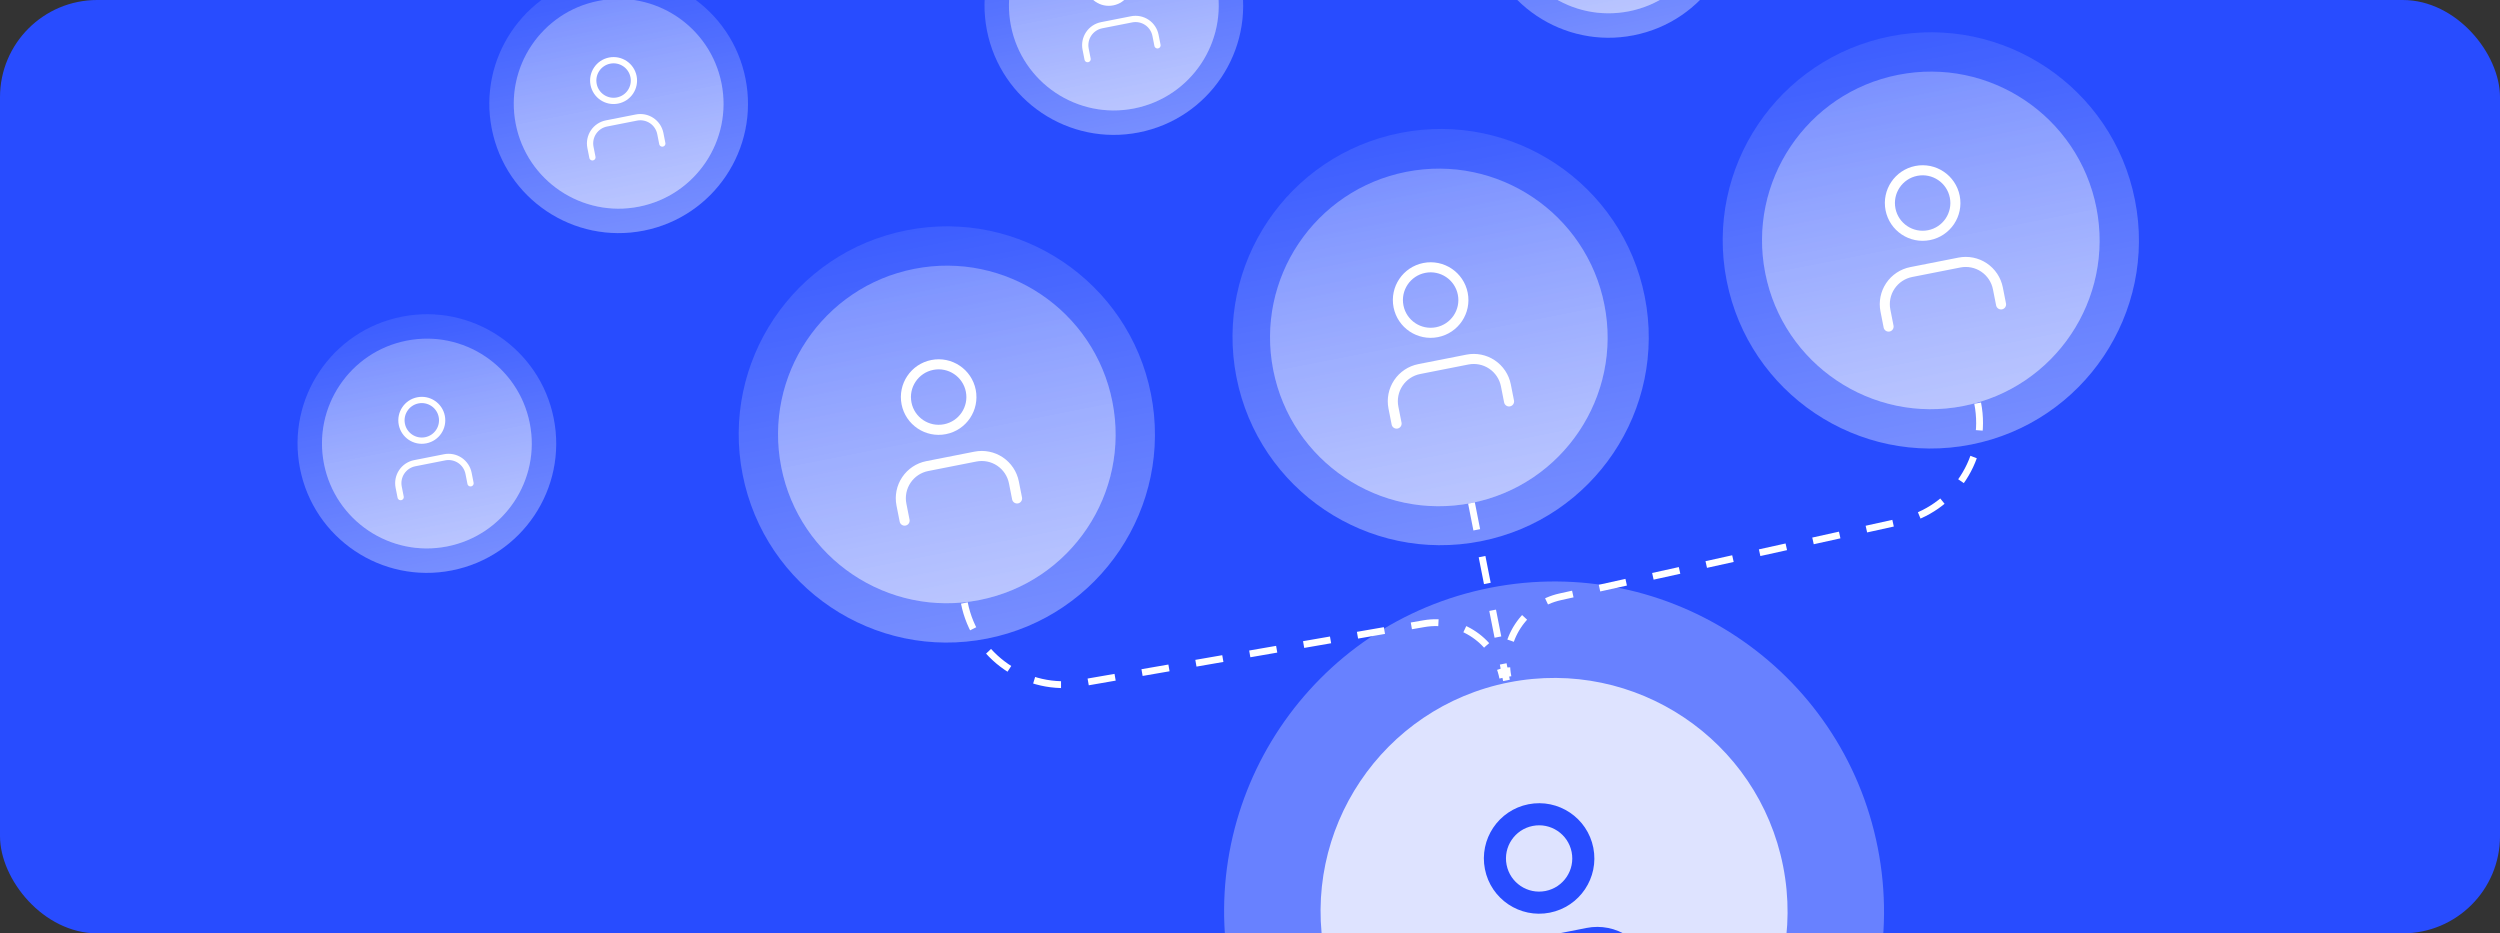
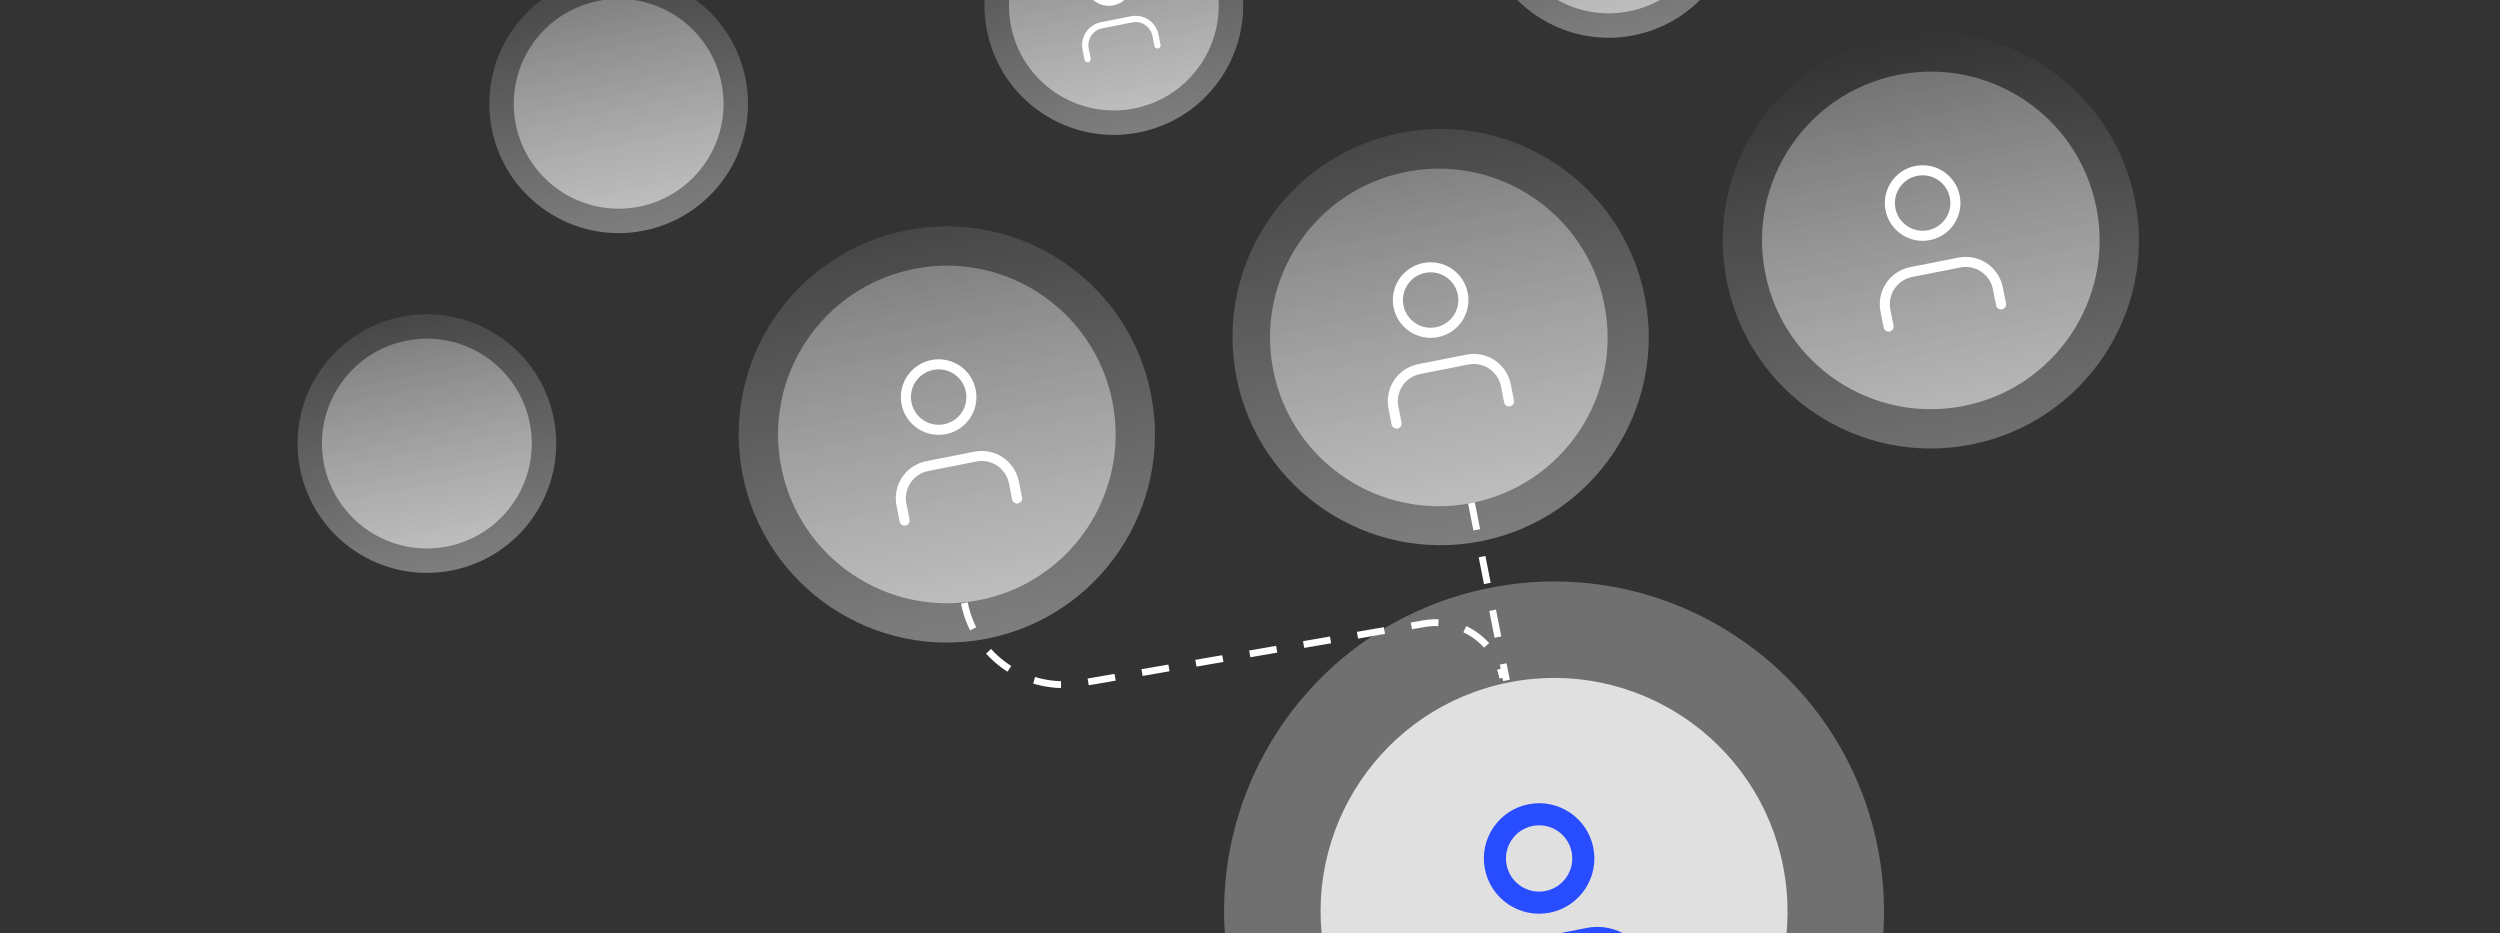
<svg xmlns="http://www.w3.org/2000/svg" width="300" height="112" viewBox="0 0 300 112" fill="none">
  <rect x="0" y="0" width="300" height="112" fill="#333333" stroke="none" />
  <g clip-path="url(#clip0_146_314)">
-     <rect width="300" height="112" rx="11.667" fill="#284CFF" />
    <circle cx="186.488" cy="109.372" r="39.588" transform="rotate(-11.155 186.488 109.372)" fill="white" fill-opacity="0.3" />
    <circle cx="186.489" cy="109.372" r="28.016" transform="rotate(-11.155 186.489 109.372)" fill="white" fill-opacity="0.78" />
-     <circle cx="231.698" cy="28.848" r="24.97" transform="rotate(-11.155 231.698 28.848)" fill="white" fill-opacity="0.1" />
    <circle cx="231.698" cy="28.848" r="24.97" transform="rotate(-11.155 231.698 28.848)" fill="url(#paint0_linear_146_314)" fill-opacity="0.3" />
    <circle cx="172.876" cy="40.449" r="24.97" transform="rotate(-11.155 172.876 40.449)" fill="white" fill-opacity="0.1" />
    <circle cx="172.876" cy="40.449" r="24.97" transform="rotate(-11.155 172.876 40.449)" fill="url(#paint1_linear_146_314)" fill-opacity="0.3" />
    <circle cx="113.619" cy="52.133" r="24.97" transform="rotate(-11.155 113.619 52.133)" fill="white" fill-opacity="0.1" />
    <circle cx="113.619" cy="52.133" r="24.97" transform="rotate(-11.155 113.619 52.133)" fill="url(#paint2_linear_146_314)" fill-opacity="0.3" />
-     <path d="M237.319 48.381V48.381C238.596 54.858 234.469 61.169 228.023 62.594L187.235 71.615C182.881 72.578 180.092 76.841 180.955 81.217V81.217" stroke="white" stroke-width="0.821" stroke-dasharray="3.28 3.28" />
    <path d="M115.723 72.36V72.36C117.001 78.836 123.215 83.108 129.719 81.98L170.878 74.841C175.272 74.079 179.471 76.964 180.333 81.34V81.34" stroke="white" stroke-width="0.821" stroke-dasharray="3.28 3.28" />
    <path d="M176.577 60.36L180.775 81.648" stroke="white" stroke-width="0.821" stroke-dasharray="3.28 3.28" />
    <path d="M197.393 119.433L196.879 116.831C196.607 115.451 195.798 114.235 194.63 113.452C193.461 112.668 192.03 112.381 190.649 112.653L182.844 114.193C181.464 114.465 180.248 115.274 179.465 116.442C178.681 117.611 178.394 119.042 178.666 120.423L179.179 123.024M189.898 101.989C190.465 104.863 188.594 107.652 185.72 108.219C182.847 108.786 180.057 106.916 179.491 104.042C178.924 101.168 180.794 98.378 183.668 97.812C186.542 97.245 189.331 99.115 189.898 101.989Z" stroke="#284CFF" stroke-width="2.652" stroke-linecap="round" stroke-linejoin="round" />
    <circle cx="231.698" cy="28.848" r="20.252" transform="rotate(-11.155 231.698 28.848)" fill="white" fill-opacity="0.3" />
    <circle cx="231.698" cy="28.848" r="20.252" transform="rotate(-11.155 231.698 28.848)" fill="url(#paint3_linear_146_314)" fill-opacity="0.3" />
    <path d="M240.126 36.529L239.746 34.601C239.544 33.579 238.944 32.678 238.079 32.097C237.213 31.517 236.152 31.304 235.129 31.506L229.346 32.646C228.323 32.848 227.422 33.448 226.842 34.313C226.261 35.179 226.048 36.24 226.25 37.263L226.63 39.191M234.573 23.604C234.993 25.733 233.607 27.8 231.477 28.22C229.348 28.64 227.281 27.254 226.861 25.125C226.441 22.995 227.827 20.928 229.956 20.508C232.086 20.088 234.153 21.474 234.573 23.604Z" stroke="white" stroke-width="1.208" stroke-linecap="round" stroke-linejoin="round" />
    <circle cx="193.039" cy="-10.99" r="15.517" transform="rotate(-11.155 193.039 -10.99)" fill="white" fill-opacity="0.1" />
    <circle cx="193.039" cy="-10.99" r="15.517" transform="rotate(-11.155 193.039 -10.99)" fill="url(#paint4_linear_146_314)" fill-opacity="0.3" />
    <circle cx="193.038" cy="-10.992" r="12.585" transform="rotate(-11.155 193.038 -10.992)" fill="white" fill-opacity="0.3" />
    <circle cx="193.038" cy="-10.992" r="12.585" transform="rotate(-11.155 193.038 -10.992)" fill="url(#paint5_linear_146_314)" fill-opacity="0.3" />
    <circle cx="74.239" cy="12.454" r="15.517" transform="rotate(-11.155 74.239 12.454)" fill="white" fill-opacity="0.1" />
    <circle cx="74.239" cy="12.454" r="15.517" transform="rotate(-11.155 74.239 12.454)" fill="url(#paint6_linear_146_314)" fill-opacity="0.3" />
    <circle cx="74.238" cy="12.453" r="12.585" transform="rotate(-11.155 74.238 12.453)" fill="white" fill-opacity="0.3" />
    <circle cx="74.238" cy="12.453" r="12.585" transform="rotate(-11.155 74.238 12.453)" fill="url(#paint7_linear_146_314)" fill-opacity="0.3" />
    <g clip-path="url(#clip1_146_314)">
      <path d="M79.476 17.226L79.24 16.028C79.114 15.393 78.742 14.833 78.204 14.472C77.666 14.112 77.007 13.979 76.371 14.105L72.777 14.813C72.141 14.939 71.582 15.311 71.221 15.849C70.86 16.387 70.728 17.047 70.853 17.682L71.09 18.88M76.025 9.194C76.286 10.518 75.425 11.802 74.102 12.063C72.778 12.324 71.494 11.463 71.233 10.139C70.972 8.816 71.833 7.532 73.157 7.271C74.48 7.01 75.764 7.871 76.025 9.194Z" stroke="white" stroke-width="0.751" stroke-linecap="round" stroke-linejoin="round" />
    </g>
    <circle cx="51.226" cy="53.225" r="15.517" transform="rotate(-11.155 51.226 53.225)" fill="white" fill-opacity="0.1" />
    <circle cx="51.226" cy="53.225" r="15.517" transform="rotate(-11.155 51.226 53.225)" fill="url(#paint8_linear_146_314)" fill-opacity="0.3" />
    <circle cx="51.225" cy="53.224" r="12.585" transform="rotate(-11.155 51.225 53.224)" fill="white" fill-opacity="0.3" />
    <circle cx="51.225" cy="53.224" r="12.585" transform="rotate(-11.155 51.225 53.224)" fill="url(#paint9_linear_146_314)" fill-opacity="0.3" />
-     <path d="M56.463 57.998L56.227 56.8C56.101 56.164 55.729 55.605 55.191 55.244C54.653 54.883 53.993 54.751 53.358 54.876L49.764 55.585C49.128 55.71 48.569 56.083 48.208 56.621C47.847 57.159 47.715 57.818 47.84 58.453L48.077 59.652M53.012 49.966C53.273 51.289 52.412 52.574 51.088 52.834C49.765 53.095 48.481 52.234 48.22 50.911C47.959 49.587 48.82 48.303 50.143 48.042C51.467 47.781 52.751 48.642 53.012 49.966Z" stroke="white" stroke-width="0.751" stroke-linecap="round" stroke-linejoin="round" />
    <circle cx="133.661" cy="0.667" r="15.517" transform="rotate(-11.155 133.661 0.667)" fill="white" fill-opacity="0.1" />
    <circle cx="133.661" cy="0.667" r="15.517" transform="rotate(-11.155 133.661 0.667)" fill="url(#paint10_linear_146_314)" fill-opacity="0.3" />
    <circle cx="133.66" cy="0.666" r="12.585" transform="rotate(-11.155 133.66 0.666)" fill="white" fill-opacity="0.3" />
    <circle cx="133.66" cy="0.666" r="12.585" transform="rotate(-11.155 133.66 0.666)" fill="url(#paint11_linear_146_314)" fill-opacity="0.3" />
-     <path d="M138.897 5.44L138.661 4.242C138.536 3.607 138.163 3.047 137.625 2.686C137.087 2.326 136.428 2.193 135.793 2.319L132.198 3.027C131.563 3.153 131.003 3.525 130.642 4.063C130.282 4.601 130.149 5.26 130.275 5.896L130.511 7.094M135.447 -2.592C135.707 -1.268 134.846 0.016 133.523 0.277C132.2 0.538 130.915 -0.323 130.654 -1.647C130.393 -2.97 131.255 -4.254 132.578 -4.515C133.901 -4.776 135.186 -3.915 135.447 -2.592Z" stroke="white" stroke-width="0.751" stroke-linecap="round" stroke-linejoin="round" />
+     <path d="M138.897 5.44L138.661 4.242C138.536 3.607 138.163 3.047 137.625 2.686C137.087 2.326 136.428 2.193 135.793 2.319L132.198 3.027C131.563 3.153 131.003 3.525 130.642 4.063C130.282 4.601 130.149 5.26 130.275 5.896L130.511 7.094M135.447 -2.592C135.707 -1.268 134.846 0.016 133.523 0.277C132.2 0.538 130.915 -0.323 130.654 -1.647C130.393 -2.97 131.255 -4.254 132.578 -4.515Z" stroke="white" stroke-width="0.751" stroke-linecap="round" stroke-linejoin="round" />
    <circle cx="172.659" cy="40.491" r="20.252" transform="rotate(-11.155 172.659 40.491)" fill="white" fill-opacity="0.3" />
    <circle cx="172.659" cy="40.491" r="20.252" transform="rotate(-11.155 172.659 40.491)" fill="url(#paint12_linear_146_314)" fill-opacity="0.3" />
    <path d="M181.086 48.172L180.706 46.244C180.504 45.221 179.905 44.321 179.039 43.74C178.173 43.159 177.113 42.947 176.09 43.148L170.306 44.289C169.283 44.49 168.383 45.09 167.802 45.956C167.222 46.822 167.009 47.882 167.21 48.905L167.591 50.833M175.533 35.246C175.953 37.376 174.567 39.443 172.438 39.863C170.308 40.283 168.241 38.897 167.821 36.767C167.401 34.638 168.787 32.571 170.917 32.151C173.046 31.731 175.113 33.117 175.533 35.246Z" stroke="white" stroke-width="1.208" stroke-linecap="round" stroke-linejoin="round" />
    <circle cx="113.62" cy="52.133" r="20.252" transform="rotate(-11.155 113.62 52.133)" fill="white" fill-opacity="0.3" />
    <circle cx="113.62" cy="52.133" r="20.252" transform="rotate(-11.155 113.62 52.133)" fill="url(#paint13_linear_146_314)" fill-opacity="0.3" />
    <path d="M122.048 59.814L121.668 57.886C121.466 56.864 120.866 55.963 120.001 55.383C119.135 54.802 118.074 54.589 117.051 54.791L111.267 55.931C110.245 56.133 109.344 56.733 108.764 57.598C108.183 58.464 107.97 59.525 108.172 60.548L108.552 62.476M116.495 46.889C116.914 49.019 115.529 51.085 113.399 51.505C111.269 51.925 109.203 50.539 108.783 48.41C108.363 46.28 109.749 44.213 111.878 43.793C114.008 43.373 116.075 44.759 116.495 46.889Z" stroke="white" stroke-width="1.208" stroke-linecap="round" stroke-linejoin="round" />
  </g>
  <defs>
    <linearGradient id="paint0_linear_146_314" x1="231.698" y1="3.878" x2="231.698" y2="53.818" gradientUnits="userSpaceOnUse">
      <stop stop-color="white" stop-opacity="0" />
      <stop offset="1" stop-color="white" />
    </linearGradient>
    <linearGradient id="paint1_linear_146_314" x1="172.876" y1="15.479" x2="172.876" y2="65.419" gradientUnits="userSpaceOnUse">
      <stop stop-color="white" stop-opacity="0" />
      <stop offset="1" stop-color="white" />
    </linearGradient>
    <linearGradient id="paint2_linear_146_314" x1="113.619" y1="27.163" x2="113.619" y2="77.103" gradientUnits="userSpaceOnUse">
      <stop stop-color="white" stop-opacity="0" />
      <stop offset="1" stop-color="white" />
    </linearGradient>
    <linearGradient id="paint3_linear_146_314" x1="231.698" y1="8.597" x2="231.698" y2="49.1" gradientUnits="userSpaceOnUse">
      <stop stop-color="white" stop-opacity="0" />
      <stop offset="1" stop-color="white" />
    </linearGradient>
    <linearGradient id="paint4_linear_146_314" x1="193.039" y1="-26.507" x2="193.039" y2="4.526" gradientUnits="userSpaceOnUse">
      <stop stop-color="white" stop-opacity="0" />
      <stop offset="1" stop-color="white" />
    </linearGradient>
    <linearGradient id="paint5_linear_146_314" x1="193.038" y1="-23.577" x2="193.038" y2="1.592" gradientUnits="userSpaceOnUse">
      <stop stop-color="white" stop-opacity="0" />
      <stop offset="1" stop-color="white" />
    </linearGradient>
    <linearGradient id="paint6_linear_146_314" x1="74.239" y1="-3.063" x2="74.239" y2="27.971" gradientUnits="userSpaceOnUse">
      <stop stop-color="white" stop-opacity="0" />
      <stop offset="1" stop-color="white" />
    </linearGradient>
    <linearGradient id="paint7_linear_146_314" x1="74.238" y1="-0.131" x2="74.238" y2="25.038" gradientUnits="userSpaceOnUse">
      <stop stop-color="white" stop-opacity="0" />
      <stop offset="1" stop-color="white" />
    </linearGradient>
    <linearGradient id="paint8_linear_146_314" x1="51.226" y1="37.709" x2="51.226" y2="68.742" gradientUnits="userSpaceOnUse">
      <stop stop-color="white" stop-opacity="0" />
      <stop offset="1" stop-color="white" />
    </linearGradient>
    <linearGradient id="paint9_linear_146_314" x1="51.225" y1="40.64" x2="51.225" y2="65.809" gradientUnits="userSpaceOnUse">
      <stop stop-color="white" stop-opacity="0" />
      <stop offset="1" stop-color="white" />
    </linearGradient>
    <linearGradient id="paint10_linear_146_314" x1="133.661" y1="-14.85" x2="133.661" y2="16.183" gradientUnits="userSpaceOnUse">
      <stop stop-color="white" stop-opacity="0" />
      <stop offset="1" stop-color="white" />
    </linearGradient>
    <linearGradient id="paint11_linear_146_314" x1="133.66" y1="-11.919" x2="133.66" y2="13.25" gradientUnits="userSpaceOnUse">
      <stop stop-color="white" stop-opacity="0" />
      <stop offset="1" stop-color="white" />
    </linearGradient>
    <linearGradient id="paint12_linear_146_314" x1="172.659" y1="20.239" x2="172.659" y2="60.742" gradientUnits="userSpaceOnUse">
      <stop stop-color="white" stop-opacity="0" />
      <stop offset="1" stop-color="white" />
    </linearGradient>
    <linearGradient id="paint13_linear_146_314" x1="113.62" y1="31.882" x2="113.62" y2="72.385" gradientUnits="userSpaceOnUse">
      <stop stop-color="white" stop-opacity="0" />
      <stop offset="1" stop-color="white" />
    </linearGradient>
    <clipPath id="clip0_146_314">
      <rect width="300" height="112" rx="11.667" fill="white" />
    </clipPath>
    <clipPath id="clip1_146_314">
-       <rect width="14.653" height="14.653" fill="white" transform="translate(65.614 6.891) rotate(-11.155)" />
-     </clipPath>
+       </clipPath>
  </defs>
</svg>